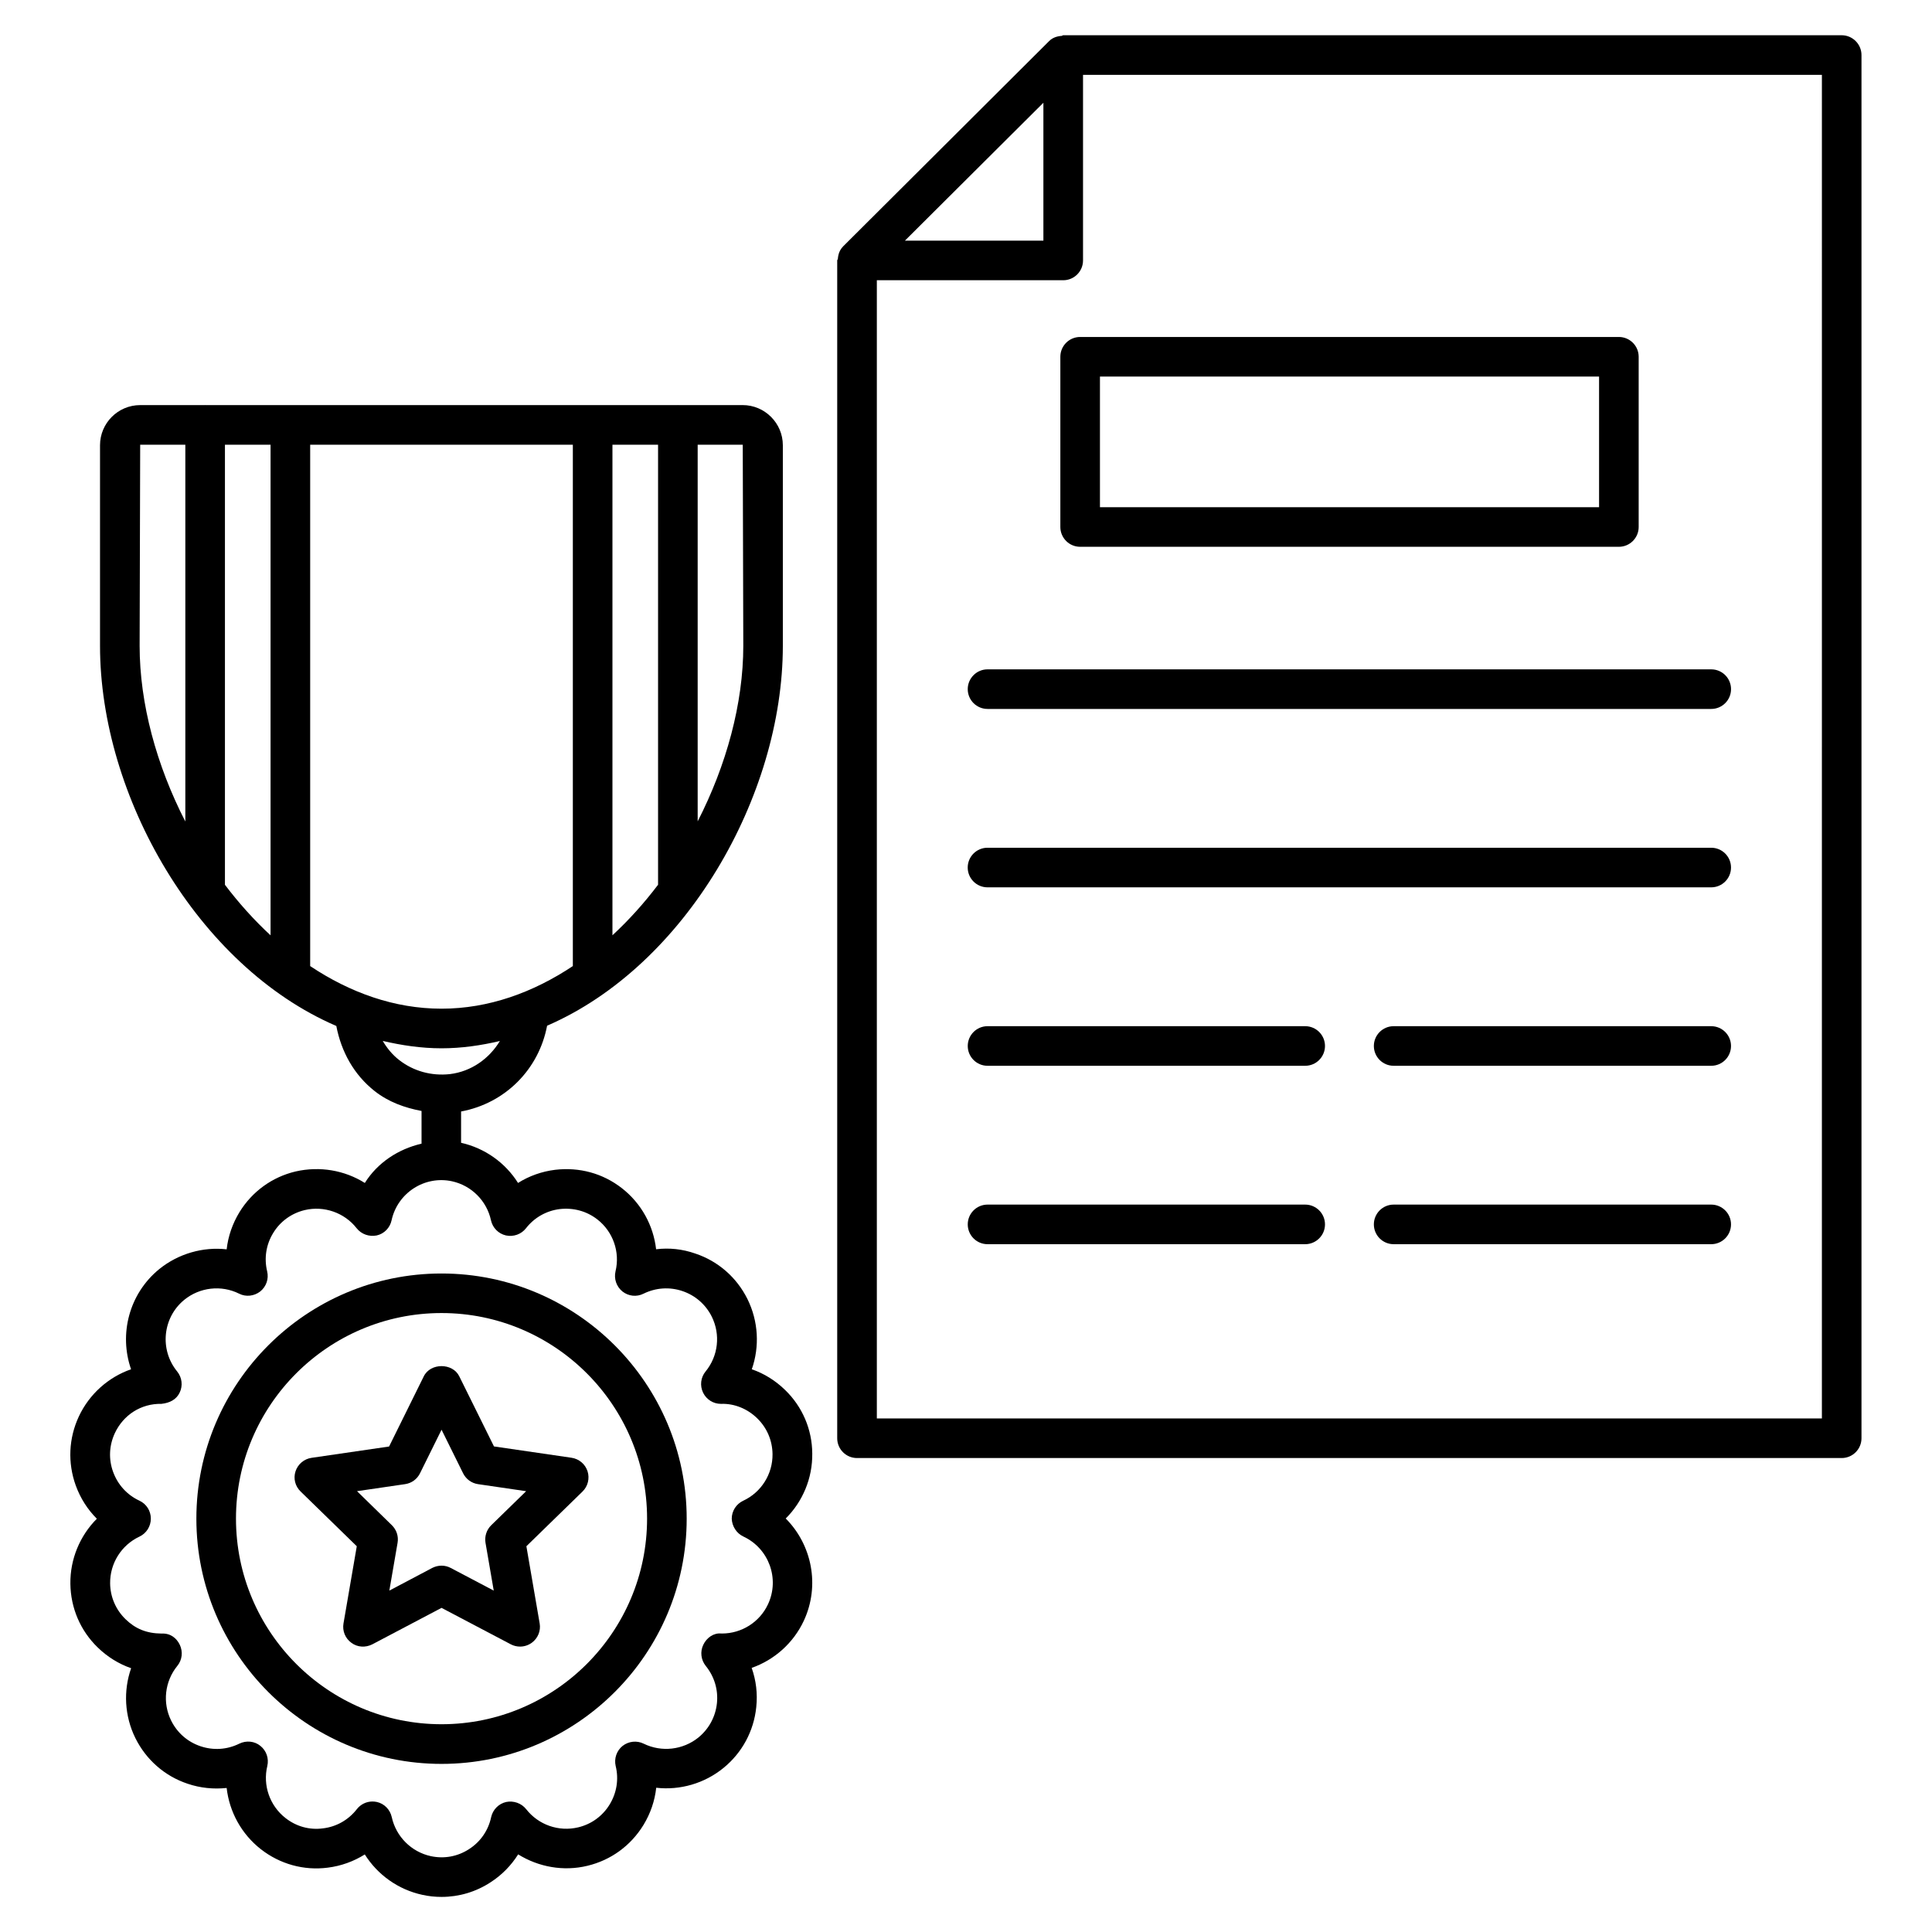
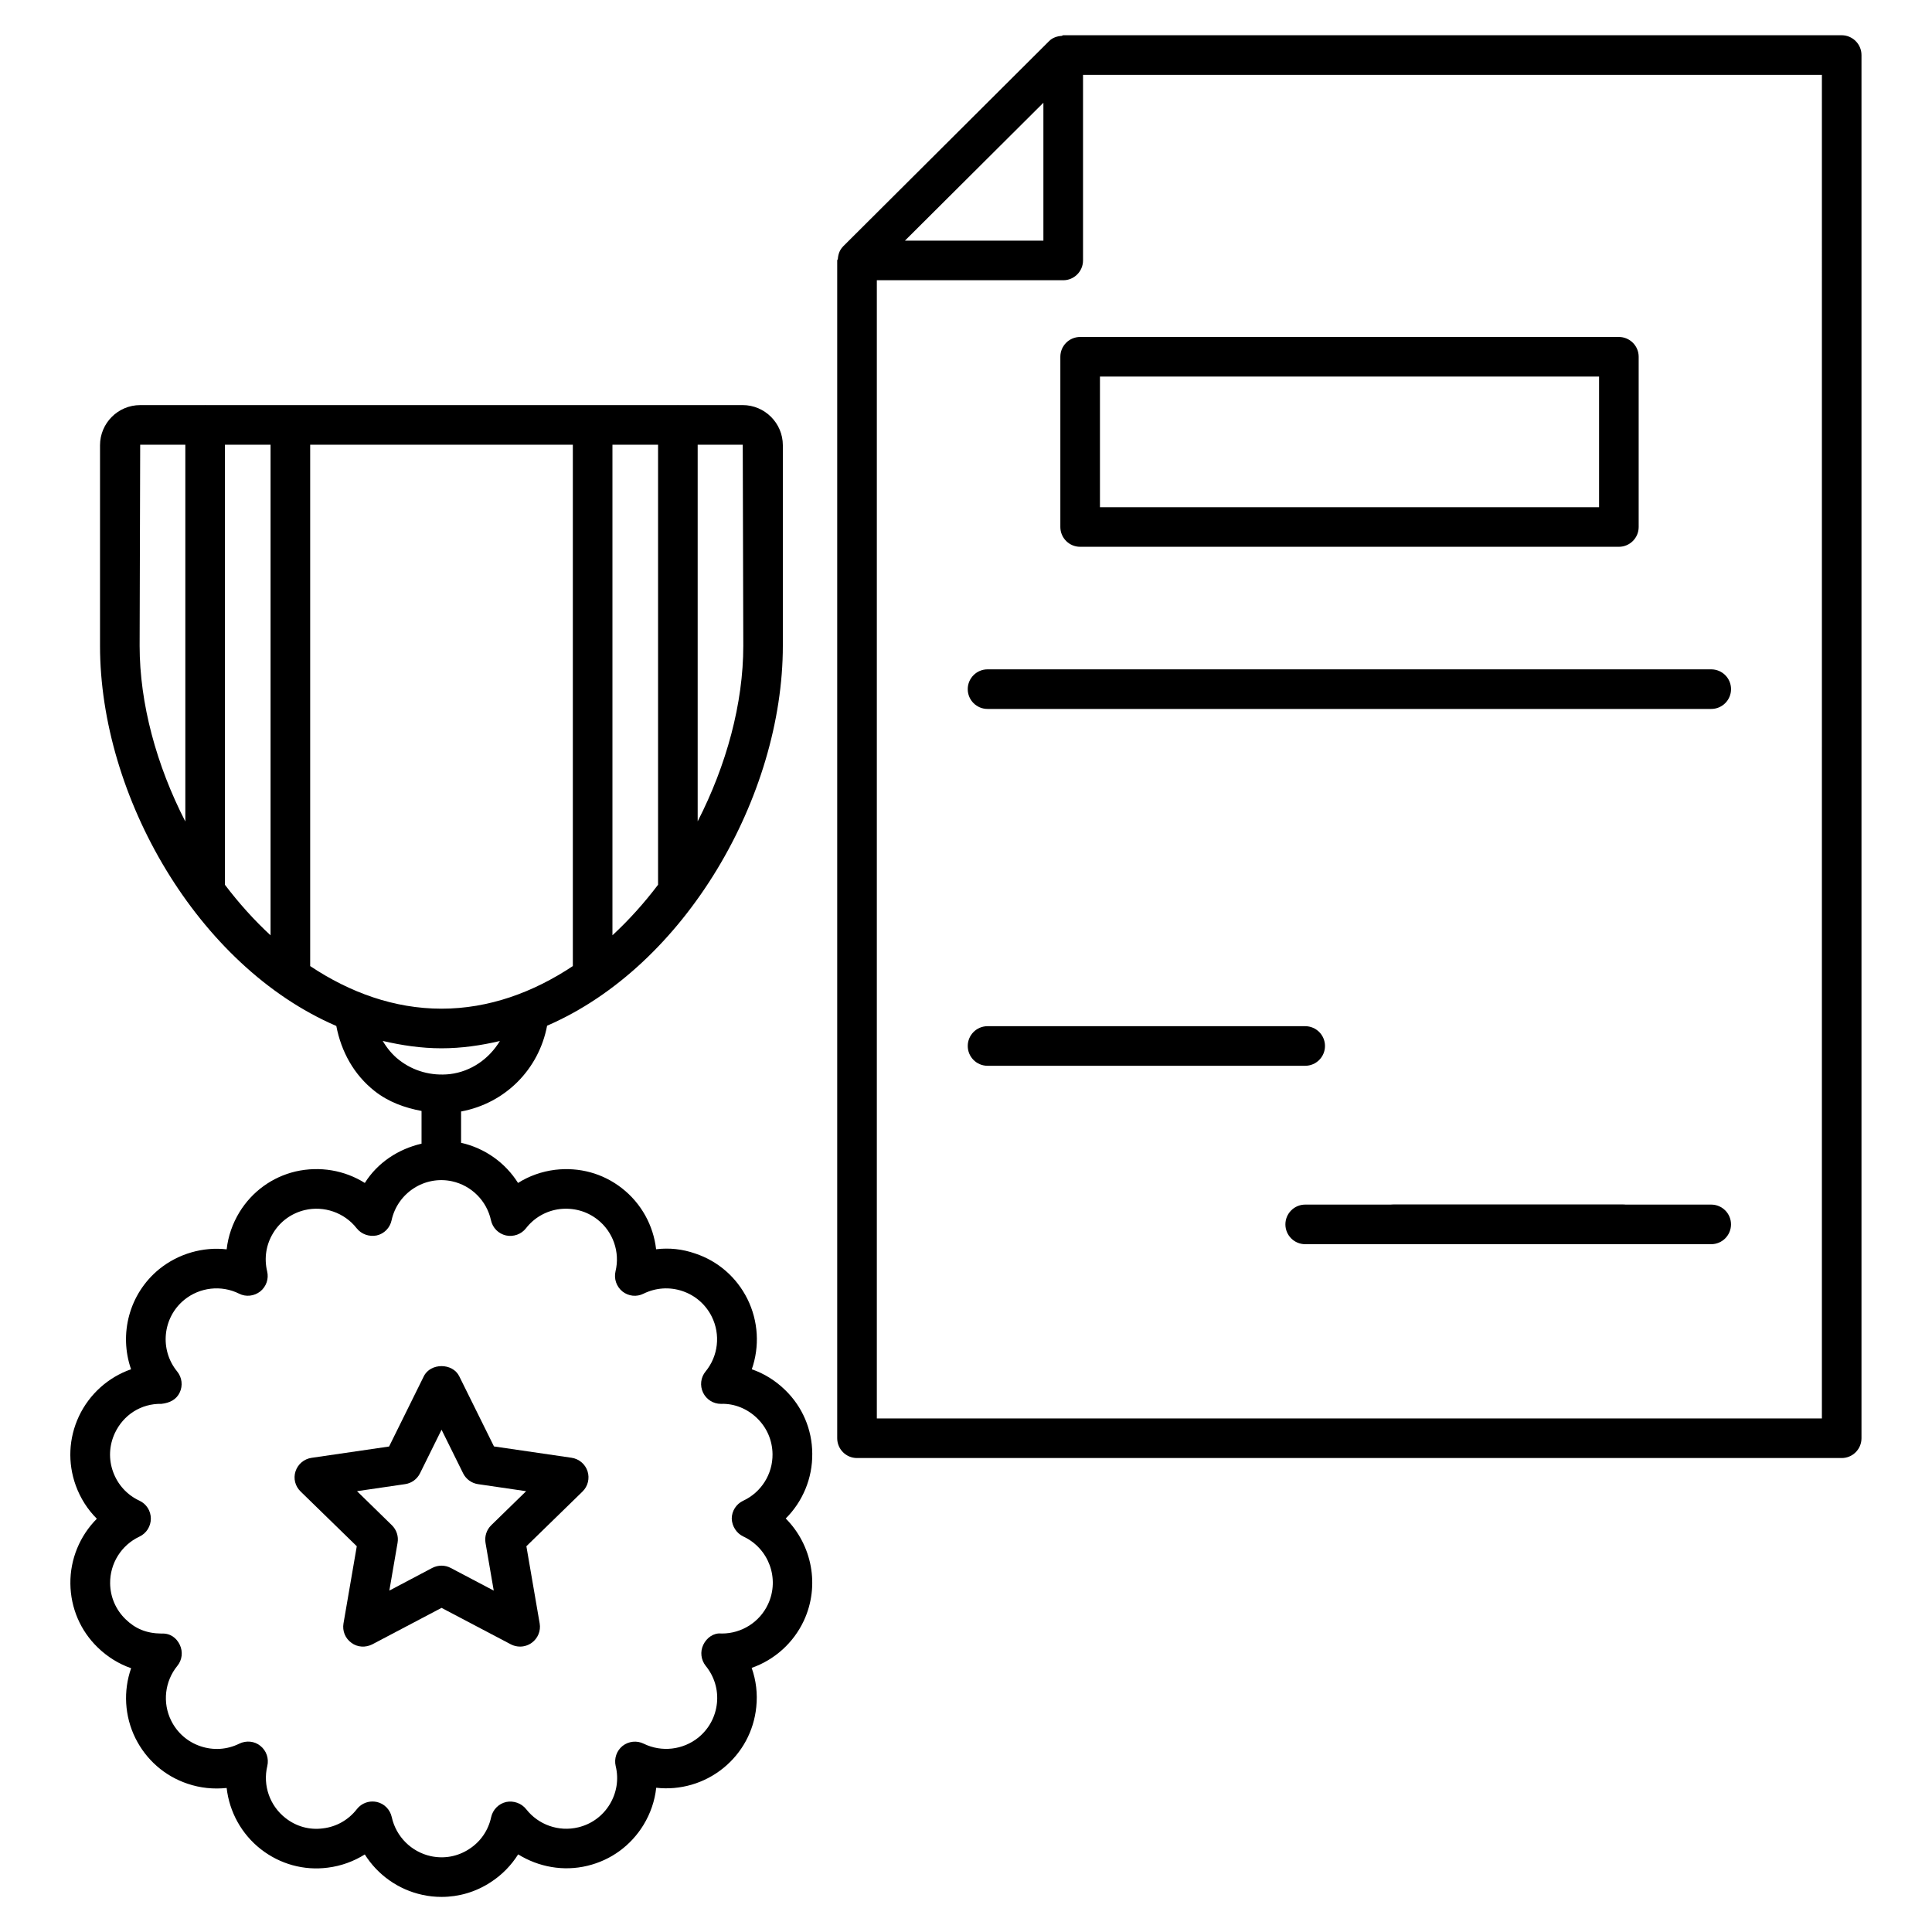
<svg xmlns="http://www.w3.org/2000/svg" fill="#000000" width="800px" height="800px" version="1.1" viewBox="144 144 512 512">
  <g>
    <path d="m632.07 153.34h-206.31c-0.148 0-0.25 0.148-0.398 0.168-1.219 0.082-2.414 0.461-3.316 1.363l-54.621 54.434c-0.02 0.02-0.02 0.043-0.043 0.062-0.883 0.902-1.258 2.059-1.344 3.254-0.02 0.148-0.168 0.25-0.168 0.398v312.13c0 2.898 2.352 5.246 5.246 5.246h260.95c2.898 0 5.246-2.352 5.246-5.246v-366.56c0-2.898-2.371-5.25-5.246-5.25zm-211.56 17.887v36.547h-36.695zm206.31 348.68h-250.45v-301.64h49.395c2.898 0 5.246-2.352 5.246-5.246v-49.188h195.81z" />
    <path d="m430.25 233.3c-2.898 0-5.246 2.352-5.246 5.246v45.113c0 2.898 2.352 5.246 5.246 5.246h142.77c2.898 0 5.246-2.352 5.246-5.246v-45.113c0-2.898-2.352-5.246-5.246-5.246zm137.52 45.113h-132.27v-34.617h132.27z" />
    <path d="m400.46 326.63c0 2.898 2.352 5.246 5.246 5.246h191.79c2.898 0 5.246-2.352 5.246-5.246 0-2.898-2.352-5.246-5.246-5.246h-191.79c-2.875-0.004-5.246 2.348-5.246 5.246z" />
-     <path d="m597.49 368.66h-191.79c-2.898 0-5.246 2.352-5.246 5.246 0 2.898 2.352 5.246 5.246 5.246h191.79c2.898 0 5.246-2.352 5.246-5.246 0-2.894-2.348-5.246-5.246-5.246z" />
    <path d="m489.89 415.95h-84.18c-2.898 0-5.246 2.352-5.246 5.246 0 2.898 2.352 5.246 5.246 5.246h84.18c2.898 0 5.246-2.352 5.246-5.246s-2.348-5.246-5.246-5.246z" />
-     <path d="m597.49 415.95h-84.156c-2.898 0-5.246 2.352-5.246 5.246 0 2.898 2.352 5.246 5.246 5.246h84.156c2.898 0 5.246-2.352 5.246-5.246s-2.348-5.246-5.246-5.246z" />
-     <path d="m489.89 463.23h-84.18c-2.898 0-5.246 2.352-5.246 5.246 0 2.898 2.352 5.246 5.246 5.246h84.18c2.898 0 5.246-2.352 5.246-5.246 0-2.894-2.348-5.246-5.246-5.246z" />
+     <path d="m489.89 463.23c-2.898 0-5.246 2.352-5.246 5.246 0 2.898 2.352 5.246 5.246 5.246h84.18c2.898 0 5.246-2.352 5.246-5.246 0-2.894-2.348-5.246-5.246-5.246z" />
    <path d="m597.49 463.23h-84.156c-2.898 0-5.246 2.352-5.246 5.246 0 2.898 2.352 5.246 5.246 5.246h84.156c2.898 0 5.246-2.352 5.246-5.246 0-2.894-2.348-5.246-5.246-5.246z" />
-     <path d="m261.01 481.49c-35.832 0-64.969 29.156-64.969 64.969 0 35.832 29.137 64.992 64.969 64.992s64.969-29.156 64.969-64.992c0-35.809-29.156-64.969-64.969-64.969zm0 119.45c-30.039 0-54.473-24.434-54.473-54.496 0-30.039 24.434-54.473 54.473-54.473 30.039 0 54.473 24.434 54.473 54.473 0 30.062-24.434 54.496-54.473 54.496z" />
    <path d="m352.07 512.37c-2.562-2.5-5.562-4.367-8.836-5.5 2.098-6.004 1.762-12.723-1.156-18.621-2.856-5.731-7.766-10.035-13.832-12.051-3.402-1.195-6.906-1.555-10.371-1.133-0.715-6.297-3.926-12.176-9.07-16.184-5.059-3.945-11.273-5.625-17.695-4.871-3.547 0.441-6.887 1.637-9.824 3.484-3.359-5.332-8.754-9.215-15.094-10.645v-8.293c11.652-2.164 20.594-11.105 22.797-22.734 36.715-15.891 62.473-60.879 62.473-100.68v-53.145c0-5.856-4.785-10.645-10.645-10.645l-17.105 0.004c-0.02 0-0.043-0.02-0.082-0.02-0.02 0-0.043 0.02-0.062 0.02h-125.12c-0.02 0-0.043-0.02-0.082-0.02-0.02 0-0.043 0.02-0.062 0.02h-17.152c-5.879 0-10.645 4.785-10.645 10.645v53.152c0 39.844 25.82 84.891 62.621 100.74 1.301 6.801 4.66 12.93 10.16 17.254 3.672 2.898 7.977 4.43 12.426 5.269v8.668c-6.152 1.426-11.652 5.016-15.031 10.41-5.352-3.359-11.922-4.512-18.348-3.043-6.215 1.469-11.504 5.312-14.863 10.77-1.867 3.066-3.023 6.422-3.402 9.867-6.215-0.715-12.785 1.113-17.906 5.269-7.996 6.551-10.664 17.254-7.43 26.512-6.004 2.098-11.043 6.551-13.832 12.492-2.707 5.793-3 12.301-0.82 18.324 1.219 3.359 3.129 6.34 5.582 8.797-4.473 4.492-7.094 10.684-7.012 17.234 0.082 6.422 2.644 12.426 7.262 16.898 2.562 2.477 5.562 4.344 8.836 5.481-2.098 5.984-1.762 12.68 1.133 18.535 2.856 5.731 7.746 10.035 13.812 12.07 3.402 1.156 6.863 1.492 10.371 1.133 0.715 6.32 3.926 12.219 9.09 16.246 5.059 3.945 11.379 5.688 17.695 4.871 3.547-0.441 6.887-1.66 9.824-3.504 3.379 5.375 8.836 9.32 15.262 10.707 1.699 0.379 3.402 0.547 5.082 0.547 4.578 0 9.047-1.301 12.973-3.863 3-1.93 5.481-4.473 7.328-7.41 5.375 3.336 11.988 4.578 18.367 3.023 6.215-1.492 11.484-5.332 14.84-10.812 1.867-3.066 3-6.402 3.379-9.867 6.277 0.715 12.742-1.113 17.801-5.227 4.953-4.031 8.062-9.762 8.711-16.145 0.379-3.57-0.043-7.094-1.219-10.391 5.984-2.098 11.02-6.527 13.812-12.469 4.367-9.363 2.141-20.172-4.785-27.121 4.492-4.473 7.117-10.664 7.031-17.215-0.031-6.363-2.59-12.387-7.188-16.84zm-125.87-112.35v-138.17h69.609v138.17c-10.516 6.992-22.293 11.293-34.805 11.293s-24.289-4.281-34.805-11.293zm80.105-8.164v-130h12.09v116.61c-3.672 4.848-7.727 9.363-12.09 13.395zm34.676-76.707c0 15.281-4.473 31.656-12.09 46.52v-99.816h11.945zm-159.83-53.297h11.965v99.859c-7.641-14.863-12.113-31.258-12.113-46.562zm22.461 116.63v-116.63h12.09v130.02c-4.363-4.031-8.414-8.543-12.09-13.395zm41.816 41.375c5.059 1.176 10.223 1.953 15.574 1.953 5.312 0 10.453-0.754 15.473-1.93-2.832 4.68-7.559 8.082-13.266 8.773-4.848 0.523-9.613-0.754-13.457-3.758-1.785-1.387-3.191-3.129-4.324-5.039zm95.598 131.35c6.738 3.148 9.656 11.188 6.508 17.926-2.203 4.746-6.992 7.766-12.219 7.766h-0.148c-2.035-0.23-3.906 1.133-4.785 2.981-0.883 1.828-0.629 4.008 0.652 5.606 2.266 2.793 3.336 6.297 2.961 9.887-0.379 3.59-2.121 6.801-4.914 9.09-4.094 3.297-9.762 3.945-14.484 1.637-1.805-0.902-4.008-0.672-5.606 0.586-1.594 1.281-2.289 3.359-1.828 5.332 0.859 3.504 0.273 7.117-1.594 10.18-1.867 3.066-4.828 5.227-8.332 6.066-5.164 1.238-10.539-0.652-13.793-4.809-1.258-1.594-3.336-2.309-5.312-1.91-1.996 0.461-3.527 2.035-3.969 4.008-0.754 3.527-2.832 6.551-5.856 8.48-3.023 1.973-6.59 2.625-10.141 1.867-5.164-1.133-9.215-5.184-10.348-10.348-0.441-1.996-1.973-3.57-3.945-4.008-0.398-0.082-0.777-0.125-1.176-0.125-1.594 0-3.129 0.734-4.137 2.035-2.203 2.832-5.394 4.66-8.965 5.082-3.59 0.484-7.094-0.504-9.93-2.731-4.176-3.254-6.066-8.668-4.828-13.793 0.461-1.996-0.23-4.051-1.828-5.332-1.555-1.281-3.758-1.492-5.606-0.586-3.234 1.594-6.863 1.828-10.285 0.672s-6.172-3.57-7.766-6.801c-2.332-4.703-1.699-10.391 1.637-14.484 1.301-1.574 1.531-3.758 0.652-5.606-0.883-1.828-2.539-3.086-4.809-2.961-4.074-0.043-6.992-1.301-9.574-3.82-2.582-2.519-4.031-5.879-4.074-9.488-0.062-5.289 2.981-10.141 7.766-12.387 1.848-0.859 3.023-2.731 3.023-4.766 0-2.059-1.176-3.906-3.043-4.766-3.254-1.512-5.711-4.219-6.949-7.598-1.238-3.379-1.07-7.031 0.461-10.309 2.246-4.785 6.906-7.852 12.363-7.746 2.203-0.25 3.926-1.133 4.809-2.981 0.883-1.828 0.629-4.008-0.672-5.606-4.703-5.75-3.863-14.273 1.891-18.977 4.094-3.336 9.805-3.988 14.527-1.637 1.805 0.922 3.988 0.672 5.606-0.586 1.594-1.281 2.309-3.336 1.828-5.332-0.84-3.504-0.273-7.117 1.617-10.18 1.867-3.066 4.848-5.207 8.332-6.047 5.102-1.219 10.539 0.672 13.77 4.809 1.258 1.594 3.316 2.309 5.312 1.91 1.996-0.441 3.527-2.035 3.945-4.008 1.574-7.262 8.754-11.922 16.016-10.348 5.164 1.133 9.215 5.184 10.328 10.348 0.441 1.996 1.973 3.547 3.969 4.008 1.996 0.418 4.051-0.293 5.312-1.91 2.203-2.832 5.394-4.641 8.965-5.082 3.59-0.398 7.094 0.523 9.949 2.75 4.156 3.234 6.047 8.629 4.809 13.75-0.461 1.996 0.25 4.051 1.828 5.332 1.617 1.281 3.777 1.512 5.606 0.586 3.254-1.594 6.887-1.828 10.285-0.691 3.422 1.156 6.172 3.547 7.789 6.781 2.352 4.746 1.723 10.434-1.637 14.527-1.301 1.574-1.555 3.758-0.672 5.606 0.883 1.828 2.707 2.981 4.723 2.981h0.062c3.504-0.125 6.992 1.301 9.574 3.84 2.582 2.519 4.008 5.879 4.051 9.488 0.062 5.269-2.981 10.117-7.766 12.344-1.848 0.859-3.043 2.707-3.043 4.766 0.082 2.004 1.258 3.871 3.106 4.731z" />
    <path d="m295.46 530.32-20.551-3-9.195-18.578c-1.762-3.609-7.641-3.609-9.406 0l-9.195 18.598-20.551 3c-1.973 0.293-3.609 1.66-4.242 3.57-0.625 1.91-0.102 3.945 1.348 5.356l14.883 14.504-3.523 20.469c-0.336 1.973 0.461 3.945 2.098 5.121 1.617 1.219 3.758 1.301 5.519 0.418l18.367-9.676 18.391 9.676c0.777 0.398 1.594 0.586 2.434 0.586 1.09 0 2.184-0.355 3.086-1.008 1.617-1.176 2.434-3.148 2.098-5.121l-3.523-20.465 14.883-14.504c1.426-1.387 1.93-3.484 1.324-5.375-0.629-1.91-2.269-3.277-4.242-3.57zm-21.285 17.887c-1.238 1.219-1.785 2.938-1.512 4.641l2.184 12.68-11.398-6.004c-0.758-0.402-1.594-0.609-2.434-0.609-0.84 0-1.68 0.211-2.434 0.586l-11.402 6.023 2.184-12.68c0.293-1.699-0.273-3.422-1.512-4.641l-9.238-9.027 12.762-1.867c1.684-0.25 3.152-1.297 3.93-2.871l5.711-11.547 5.711 11.547c0.777 1.555 2.246 2.625 3.945 2.875l12.762 1.867z" />
  </g>
</svg>